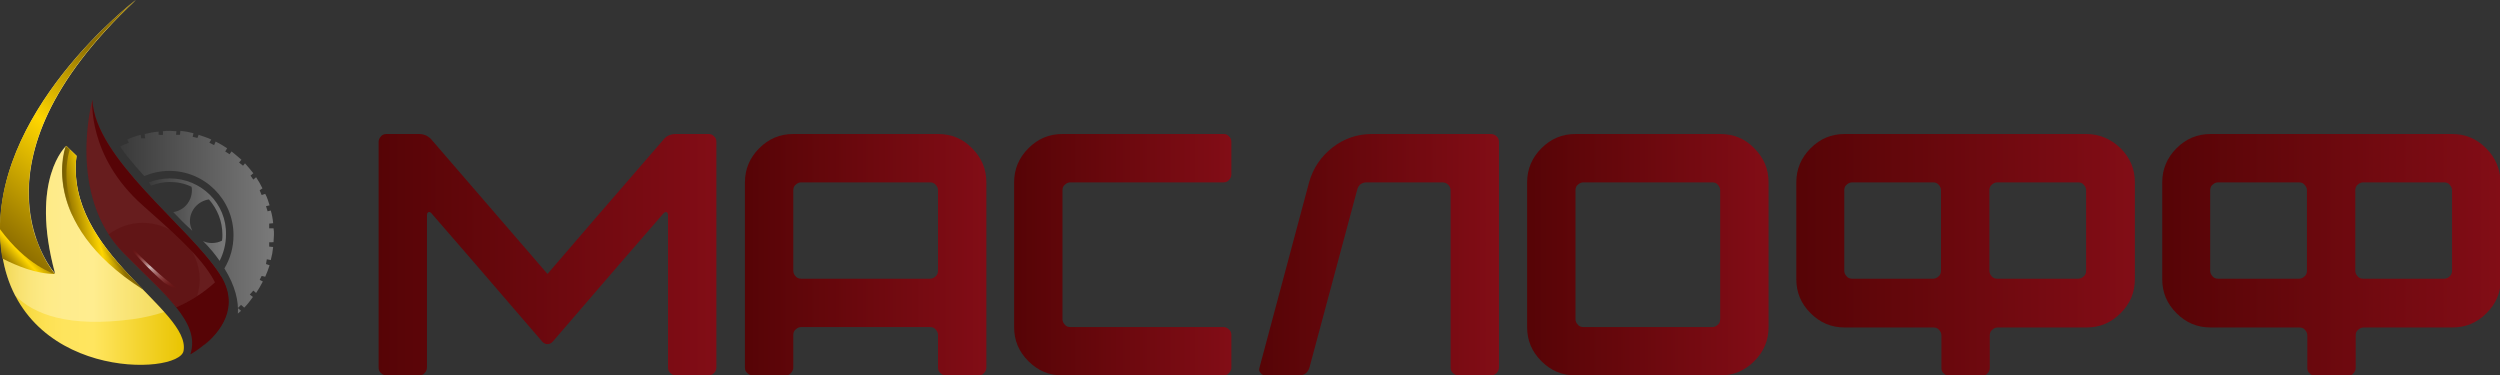
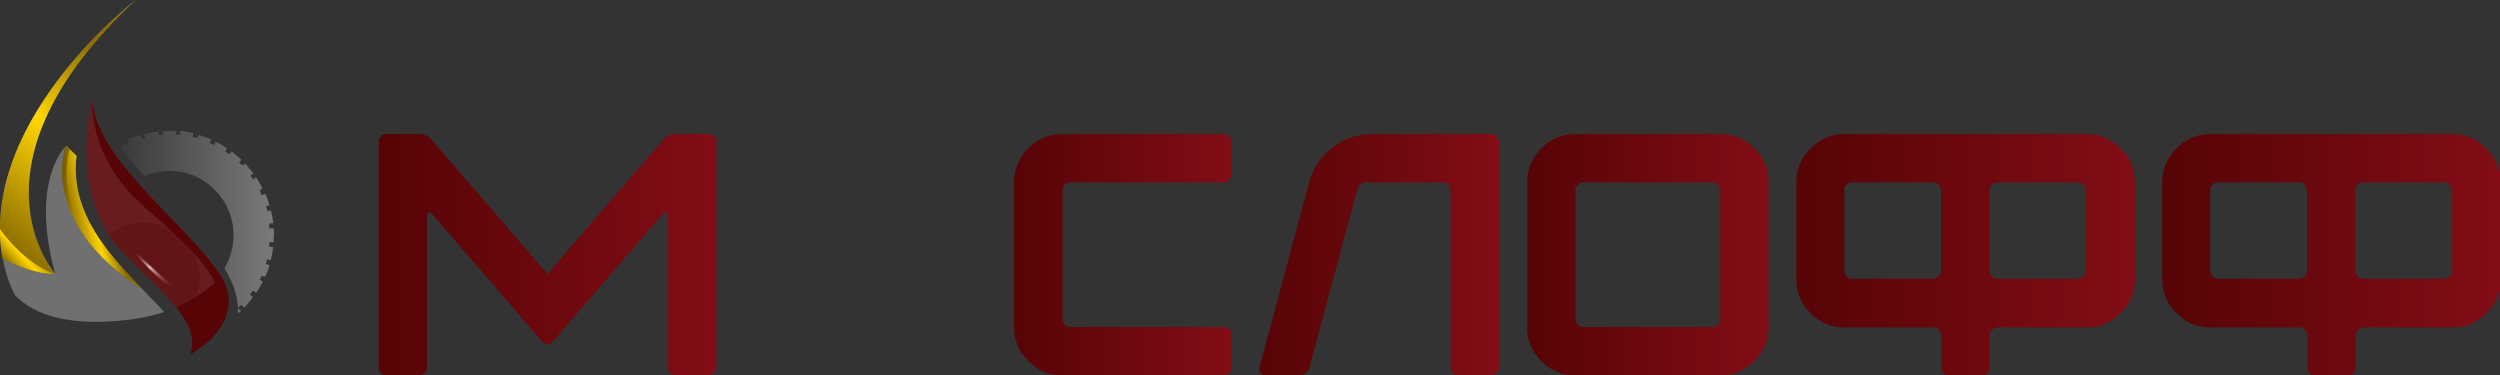
<svg xmlns="http://www.w3.org/2000/svg" version="1.1" id="Слой_2" x="0px" y="0px" viewBox="0 0 630.6 94.7" style="enable-background:new 0 0 630.6 94.7;" xml:space="preserve">
  <rect x="0" y="0" width="630.6" height="94.7" fill="#333333" stroke="none" />
  <style type="text/css">
	.st0{fill:url(#SVGID_1_);}
	.st1{fill:#560406;}
	.st2{opacity:0.3;fill:#FFFFFF;}
	.st3{fill:url(#SVGID_00000144297773097721240310000006411695422758702258_);}
	.st4{opacity:0.1;fill:#FFFFFF;}
	.st5{fill:url(#SVGID_00000078733661212602355800000010275874491398681006_);}
	.st6{fill:url(#SVGID_00000104682337214362820280000016191675142795774624_);}
	.st7{fill:url(#SVGID_00000041995229690314085830000009649035817745908902_);}
	.st8{fill:url(#SVGID_00000098180870160062456890000004181466603284639655_);}
	.st9{fill:url(#SVGID_00000139996112826813906880000003603052539760773043_);}
	.st10{opacity:0.3;fill:#560406;}
	.st11{fill:url(#SVGID_00000129187510986758466360000003205458465395746211_);}
	.st12{fill:url(#SVGID_00000019668495102063659490000006557607121061182131_);}
	.st13{fill:url(#SVGID_00000119106505683787248840000018426585210858477494_);}
	.st14{fill:url(#SVGID_00000044154300940160394890000001865605483842810542_);}
	.st15{fill:url(#SVGID_00000008845603609245085330000004499689194589239190_);}
	.st16{fill:url(#SVGID_00000040571529773294134190000007737978401993262993_);}
	.st17{fill:url(#SVGID_00000072239823187425391290000013270832719189317037_);}
	.st18{fill:url(#SVGID_00000096040188035156149620000015617332160650495161_);}
	.st19{fill:url(#SVGID_00000174578883879725457010000014972012599589934988_);}
</style>
  <g>
    <g>
      <linearGradient id="SVGID_1_" gradientUnits="userSpaceOnUse" x1="4.737449e-07" y1="45.994" x2="46.312" y2="45.994">
        <stop offset="0" style="stop-color:#E9C401" />
        <stop offset="4.484654e-02" style="stop-color:#EFCC19" />
        <stop offset="0.106" style="stop-color:#F5D533" />
        <stop offset="0.173" style="stop-color:#F9DC46" />
        <stop offset="0.251" style="stop-color:#FDE154" />
        <stop offset="0.346" style="stop-color:#FEE45D" />
        <stop offset="0.512" style="stop-color:#FFE55F" />
        <stop offset="1" style="stop-color:#E9C401" />
      </linearGradient>
-       <path class="st0" d="M34.3,0c0,0-37.7,28.7-34,62.4s44.9,32.4,46,26.1c1.9-10.4-30-24.7-27-49.2l-2.6-2.5c0,0-9.3,8.3-2.8,32.2    C13.8,69.1-10.5,41.8,34.3,0z" />
      <path class="st1" d="M23.3,25.2c0,0-6.6,23.9,7.9,38.7c10.2,10.4,19.5,17.4,16.8,25.5c0,0,15.2-8.2,7.3-20.3S24,40.1,23.3,25.2z" />
      <path class="st2" d="M19.3,39.3l-2.6-2.5c0,0-9.3,8.3-2.8,32.2c0,0-24.3-27.3,20.4-69.1c0,0-37.7,28.7-34,62.4    C0.8,67,2,71.1,3.8,74.5c4.7,4.8,13.5,8.2,29.8,6c2.8-0.4,5.4-1,7.8-1.8C33,69.3,17.1,57,19.3,39.3z" />
      <linearGradient id="SVGID_00000016061165311219088660000015190597844163297429_" gradientUnits="userSpaceOnUse" x1="2.202" y1="66.883" x2="9.311" y2="60.483">
        <stop offset="0" style="stop-color:#8F6F00" />
        <stop offset="0.429" style="stop-color:#FFD600" />
        <stop offset="0.882" style="stop-color:#8F6F00" />
      </linearGradient>
      <path style="fill:url(#SVGID_00000016061165311219088660000015190597844163297429_);" d="M13.8,69.1c-0.1-0.1-2.8-3.2-4.7-8.8    L0,56.2c-0.1,2,0,4.1,0.2,6.2c0.1,1,0.2,1.9,0.4,2.8C4.3,67.1,9.2,69.1,13.8,69.1L13.8,69.1z" />
      <path class="st4" d="M55.8,69.7c-0.1-0.2-0.2-0.4-0.4-0.6C47.5,56.9,24,40.1,23.3,25.2c0,0-6.6,23.9,7.9,38.7    c5.1,5.2,10,9.6,13.3,13.6C49.1,75.5,52.8,72.8,55.8,69.7z" />
      <linearGradient id="SVGID_00000078004124372792756840000000846074069433364153_" gradientUnits="userSpaceOnUse" x1="1.057" y1="60.211" x2="44.414" y2="8.54">
        <stop offset="0" style="stop-color:#8F6F00" />
        <stop offset="0.429" style="stop-color:#FFD600" />
        <stop offset="0.759" style="stop-color:#8F6F00" />
      </linearGradient>
      <path style="fill:url(#SVGID_00000078004124372792756840000000846074069433364153_);" d="M13.8,69.1c0,0-24.3-27.3,20.4-69.1    C34.3,0-0.1,26.2,0,57.8C6.8,67.1,13.8,69.1,13.8,69.1z" />
      <linearGradient id="SVGID_00000183941460221747794300000000410312816610252455_" gradientUnits="userSpaceOnUse" x1="17.993" y1="56.676" x2="31.89" y2="53.722">
        <stop offset="0" style="stop-color:#8F6F00" />
        <stop offset="0.429" style="stop-color:#FFD600" />
        <stop offset="0.759" style="stop-color:#8F6F00" />
      </linearGradient>
      <path style="fill:url(#SVGID_00000183941460221747794300000000410312816610252455_);" d="M19.3,39.3l-2.6-2.5    c0,0-7.5,19.1,19.3,36.2C27.6,64.4,17.5,53.6,19.3,39.3z" />
      <path class="st1" d="M36,51.8c13.9,12.4,27.2,23.3,15.3,35.4h0c4-3.2,9.6-9.7,4.1-18.1C47.5,56.9,24,40.1,23.3,25.2    C23.3,25.2,22,39.4,36,51.8z" />
      <linearGradient id="SVGID_00000183967742472738441560000015029762950162010537_" gradientUnits="userSpaceOnUse" x1="34.921" y1="61.769" x2="42.872" y2="74.012">
        <stop offset="0" style="stop-color:#8F0000;stop-opacity:0" />
        <stop offset="0.429" style="stop-color:#FFFFFF" />
        <stop offset="1" style="stop-color:#8F0000;stop-opacity:0" />
      </linearGradient>
      <path style="fill:url(#SVGID_00000183967742472738441560000015029762950162010537_);" d="M33.5,63.4c0,0,3.9,4.5,7.9,7.9    c0.4,0.3,5.7,3.3,1.7,0.2s-7.6-6.7-8.9-8.1C32.9,61.9,33.5,63.4,33.5,63.4z" />
      <linearGradient id="SVGID_00000029017941346217124970000015756967347720931223_" gradientUnits="userSpaceOnUse" x1="23.156" y1="65.547" x2="35.984" y2="65.547">
        <stop offset="0" style="stop-color:#FFD600;stop-opacity:0" />
        <stop offset="0.24" style="stop-color:#CCA901;stop-opacity:0.192" />
        <stop offset="0.48" style="stop-color:#A08301;stop-opacity:0.384" />
        <stop offset="0.694" style="stop-color:#816802;stop-opacity:0.555" />
        <stop offset="0.875" style="stop-color:#6E5702;stop-opacity:0.7" />
        <stop offset="1" style="stop-color:#675102;stop-opacity:0.8" />
      </linearGradient>
      <path style="fill:url(#SVGID_00000029017941346217124970000015756967347720931223_);" d="M23.2,58.5c1.7,4.7,9.9,12.1,12.5,14.3    c0.1,0.1,0.2,0.1,0.3,0.2c-4.2-4.3-8.9-9.2-12.3-14.9L23.2,58.5z" />
      <linearGradient id="SVGID_00000075862125833581799950000009322515991555151257_" gradientUnits="userSpaceOnUse" x1="14.897" y1="48.158" x2="23.364" y2="49.197">
        <stop offset="0" style="stop-color:#675102;stop-opacity:0.8" />
        <stop offset="0.125" style="stop-color:#6E5702;stop-opacity:0.7" />
        <stop offset="0.306" style="stop-color:#816802;stop-opacity:0.555" />
        <stop offset="0.52" style="stop-color:#A08301;stop-opacity:0.384" />
        <stop offset="0.76" style="stop-color:#CCA901;stop-opacity:0.192" />
        <stop offset="1" style="stop-color:#FFD600;stop-opacity:0" />
      </linearGradient>
      <path style="fill:url(#SVGID_00000075862125833581799950000009322515991555151257_);" d="M17.6,37.7l-1-0.9c0,0,0,0,0,0    c-0.2,0.4-2.7,7.6,1.3,16.9l4,6.9C14.8,48.9,16.9,40.1,17.6,37.7z" />
      <path class="st10" d="M36,56.2c-3.2,0-6.2,1.1-8.6,2.9c1.1,1.7,2.4,3.3,3.9,4.8c5.1,5.2,10,9.6,13.3,13.6c1.8-0.8,3.5-1.7,5.1-2.7    c0.4-1.4,0.7-2.8,0.7-4.3C50.3,62.6,43.9,56.2,36,56.2z" />
      <g>
        <linearGradient id="SVGID_00000083079050980837536950000012309375738658907793_" gradientUnits="userSpaceOnUse" x1="30.497" y1="56.018" x2="69.042" y2="56.018">
          <stop offset="0" style="stop-color:#3A3A3A" />
          <stop offset="1" style="stop-color:#7A7A7A" />
        </linearGradient>
        <path style="fill:url(#SVGID_00000083079050980837536950000012309375738658907793_);" d="M69,60.9c0-0.5,0.1-1.1,0.1-1.7     c0-0.6,0-1.1-0.1-1.6h-1.1v-1.2l1-0.1c-0.1-1.1-0.3-2.2-0.6-3.2l-0.8,0.2L67.1,52l0.9-0.2c-0.3-1-0.6-2-1.1-2.9L66,49.2L65.5,48     l0.7-0.5c-0.5-1-1-1.9-1.6-2.8l-0.7,0.6l-0.7-1l0.7-0.6c-0.7-0.9-1.4-1.7-2.1-2.5l-0.5,0.6l-1-0.8l0.6-0.7     c-0.8-0.7-1.6-1.4-2.5-2.1l-0.5,0.7l-1.1-0.7l0.5-0.8c-0.9-0.6-1.9-1.2-2.9-1.7l-0.4,0.9L52.8,36l0.5-0.8c-1-0.5-2.1-0.8-3.2-1.2     l-0.3,0.8l-1.2-0.3l0.2-0.9c-1.1-0.3-2.2-0.5-3.3-0.6L45.4,34l-1,0l0.1-0.9c-0.6,0-1.2-0.1-1.7-0.1c-0.6,0-1.1,0-1.7,0.1     c0,0.4,0,0.8,0,0.9c0,0.1-1.1,0-1.1,0l0-0.8c-1.2,0.1-2.3,0.3-3.5,0.6l0.1,1.1h-0.9c0,0-0.1,0-0.1,0L35.5,34     c-1.2,0.3-2.3,0.7-3.4,1.2l0.4,0.8c-1.1,0.4-2.1,0.9-2.1,0.9v0.2c1.8,2.8,6,7.3,6,7.3c1.9-0.8,4.1-1.3,6.3-1.3     c8.9,0,16.2,7.2,16.2,16.2c0,3.1-0.8,5.9-2.3,8.4c2.8,4.5,3.6,8.3,3.4,11.4c0.3-0.2,0.5-0.5,0.8-0.7l-0.8-0.7l0.8-0.8l0.8,0.7     c0.8-0.8,1.5-1.7,2.2-2.7l-0.8-0.6l0.9-1l0.7,0.6c0.6-0.9,1.2-1.9,1.7-2.9l-0.8-0.4l0.5-1l0.9,0.2c0.4-0.9,0.8-1.9,1.1-2.9     l-0.9-0.3l0.2-1.2l1,0.2c0.3-1.1,0.5-2.2,0.6-3.3l-1-0.1v-1.1H69z" />
        <linearGradient id="SVGID_00000141454676860293517300000004029095819850314429_" gradientUnits="userSpaceOnUse" x1="37.584" y1="55.435" x2="57.18" y2="55.435">
          <stop offset="0" style="stop-color:#3A3A3A" />
          <stop offset="1" style="stop-color:#7A7A7A" />
        </linearGradient>
-         <path style="fill:url(#SVGID_00000141454676860293517300000004029095819850314429_);" d="M42.8,45c-1.9,0-3.6,0.4-5.3,1     c0.2,0.3,0.4,0.5,0.6,0.8c1.5-0.5,3-0.9,4.7-0.9c2,0,3.8,0.4,5.5,1.2c0.1,0.3,0.1,0.6,0.1,0.9c0,2.8-2,5.1-4.7,5.5     c1.4,1.5,3,3.1,4.8,4.7c0,0,0,0,0,0c-0.3-0.7-0.6-1.5-0.6-2.4c0-2.8,2.1-5.1,4.8-5.5c2.1,2.4,3.4,5.5,3.4,8.9c0,0.5,0,1-0.1,1.5     c-0.8,0.4-1.6,0.6-2.6,0.6c-0.8,0-1.6-0.2-2.2-0.5c1.7,1.7,3.1,3.4,4.2,5c1-2,1.6-4.2,1.6-6.6C57.2,51.4,50.8,45,42.8,45z" />
      </g>
    </g>
    <g>
      <linearGradient id="SVGID_00000052807807010341921420000013381499549486699170_" gradientUnits="userSpaceOnUse" x1="95.454" y1="64.258" x2="180.716" y2="64.258">
        <stop offset="3.919209e-07" style="stop-color:#560406" />
        <stop offset="1" style="stop-color:#820D16" />
      </linearGradient>
      <path style="fill:url(#SVGID_00000052807807010341921420000013381499549486699170_);" d="M178.7,33.8h-8.2c-1.4,0-2.5,0.5-3.3,1.6    c-13,15-22.7,26.2-29.1,33.7l-29.1-33.7c-0.8-1-1.9-1.6-3.3-1.6h-8.2c-0.6,0-1.1,0.2-1.4,0.6c-0.4,0.4-0.6,0.9-0.6,1.4v56.9    c0,0.6,0.2,1.1,0.6,1.4c0.4,0.4,0.9,0.6,1.5,0.6h8.1c0.6,0,1.1-0.2,1.4-0.6c0.4-0.4,0.6-0.9,0.6-1.4V54.5c0-0.6,0.1-0.9,0.4-1    c0.3-0.1,0.6,0.1,0.9,0.5c5.2,6,14.5,16.7,27.8,32.2c0.4,0.4,0.8,0.6,1.3,0.6c0.5,0,0.9-0.2,1.3-0.6C152.7,70.7,162,60,167.2,54    c0.3-0.4,0.7-0.6,0.9-0.5c0.3,0.1,0.4,0.4,0.4,0.9v38.3c0,0.6,0.2,1.1,0.6,1.4c0.4,0.4,0.9,0.6,1.4,0.6h8.2c0.5,0,1-0.2,1.4-0.6    c0.4-0.4,0.6-0.9,0.6-1.4V35.8c0-0.6-0.2-1.1-0.6-1.4C179.8,34,179.3,33.8,178.7,33.8z" />
      <linearGradient id="SVGID_00000103226213742969541550000013416389561893105296_" gradientUnits="userSpaceOnUse" x1="187.909" y1="64.258" x2="248.811" y2="64.258">
        <stop offset="3.919209e-07" style="stop-color:#560406" />
        <stop offset="1" style="stop-color:#820D16" />
      </linearGradient>
-       <path style="fill:url(#SVGID_00000103226213742969541550000013416389561893105296_);" d="M236.6,33.8h-36.5    c-3.4,0-6.2,1.2-8.6,3.6c-2.4,2.4-3.6,5.3-3.6,8.6v46.7c0,0.6,0.2,1.1,0.6,1.4c0.4,0.4,0.9,0.6,1.4,0.6h8.2c0.6,0,1.1-0.2,1.4-0.6    c0.4-0.4,0.6-0.9,0.6-1.4v-8.2c0-0.6,0.2-1.1,0.6-1.4c0.4-0.4,0.9-0.6,1.4-0.6h32.5c0.6,0,1.1,0.2,1.4,0.6    c0.4,0.4,0.6,0.9,0.6,1.4v8.2c0,0.6,0.2,1.1,0.6,1.4c0.4,0.4,0.9,0.6,1.4,0.6h8.2c0.6,0,1.1-0.2,1.4-0.6c0.4-0.4,0.6-0.9,0.6-1.4    V46c0-3.4-1.2-6.2-3.6-8.6C242.9,35,240,33.8,236.6,33.8z M236.6,68.3c0,0.6-0.2,1.1-0.6,1.4c-0.4,0.4-0.9,0.6-1.4,0.6h-32.5    c-0.6,0-1.1-0.2-1.4-0.6c-0.4-0.4-0.6-0.9-0.6-1.4V48c0-0.6,0.2-1.1,0.6-1.4c0.4-0.4,0.9-0.6,1.4-0.6h32.5c0.6,0,1.1,0.2,1.4,0.6    c0.4,0.4,0.6,0.9,0.6,1.4V68.3z" />
      <linearGradient id="SVGID_00000080899142422234027880000002092747813118226104_" gradientUnits="userSpaceOnUse" x1="255.848" y1="64.258" x2="310.659" y2="64.258">
        <stop offset="3.919209e-07" style="stop-color:#560406" />
        <stop offset="1" style="stop-color:#820D16" />
      </linearGradient>
      <path style="fill:url(#SVGID_00000080899142422234027880000002092747813118226104_);" d="M308.7,33.8H268c-3.4,0-6.2,1.2-8.6,3.6    c-2.4,2.4-3.6,5.3-3.6,8.6v36.5c0,3.4,1.2,6.2,3.6,8.6c2.4,2.4,5.2,3.6,8.6,3.6h40.6c0.6,0,1.1-0.2,1.4-0.6    c0.4-0.4,0.6-0.9,0.6-1.4v-8.2c0-0.6-0.2-1.1-0.6-1.4c-0.4-0.4-0.9-0.6-1.4-0.6H270c-0.6,0-1.1-0.2-1.4-0.6    c-0.4-0.4-0.6-0.9-0.6-1.4V48c0-0.6,0.2-1.1,0.6-1.4c0.4-0.4,0.9-0.6,1.4-0.6h38.6c0.6,0,1.1-0.2,1.4-0.6c0.4-0.4,0.6-0.9,0.6-1.4    v-8.2c0-0.6-0.2-1.1-0.6-1.4C309.7,34,309.2,33.8,308.7,33.8z" />
      <linearGradient id="SVGID_00000085250960580867368580000013657437180513644703_" gradientUnits="userSpaceOnUse" x1="317.671" y1="64.258" x2="378.137" y2="64.258">
        <stop offset="3.919209e-07" style="stop-color:#560406" />
        <stop offset="1" style="stop-color:#820D16" />
      </linearGradient>
      <path style="fill:url(#SVGID_00000085250960580867368580000013657437180513644703_);" d="M376,33.8h-29.9c-3.7,0-7,1.1-10,3.4    c-2.9,2.3-4.9,5.2-5.9,8.8l-12.5,46.7c-0.2,0.6-0.1,1,0.3,1.4c0.3,0.4,0.7,0.6,1.2,0.6h8.5c1.3,0,2.2-0.7,2.6-2l12-44.7    c0.3-1.3,1.1-2,2.5-2h19c0.6,0,1.1,0.2,1.5,0.6c0.4,0.4,0.6,0.9,0.6,1.4v44.7c0,0.6,0.2,1.1,0.6,1.4c0.4,0.4,0.9,0.6,1.4,0.6h8.1    c0.6,0,1.1-0.2,1.5-0.6c0.4-0.4,0.6-0.9,0.6-1.4V35.8c0-0.6-0.2-1.1-0.6-1.4C377.1,34,376.6,33.8,376,33.8z" />
      <linearGradient id="SVGID_00000018202699445678757680000000533655579603628421_" gradientUnits="userSpaceOnUse" x1="385.227" y1="64.258" x2="446.128" y2="64.258">
        <stop offset="3.919209e-07" style="stop-color:#560406" />
        <stop offset="1" style="stop-color:#820D16" />
      </linearGradient>
      <path style="fill:url(#SVGID_00000018202699445678757680000000533655579603628421_);" d="M433.9,33.8h-36.5    c-3.4,0-6.2,1.2-8.6,3.6c-2.4,2.4-3.6,5.3-3.6,8.6v36.5c0,3.4,1.2,6.2,3.6,8.6c2.4,2.4,5.2,3.6,8.6,3.6h36.5    c3.4,0,6.2-1.2,8.6-3.6c2.4-2.4,3.6-5.2,3.6-8.6V46c0-3.4-1.2-6.2-3.6-8.6C440.2,35,437.3,33.8,433.9,33.8z M433.9,80.5    c0,0.6-0.2,1.1-0.6,1.4c-0.4,0.4-0.9,0.6-1.4,0.6h-32.5c-0.6,0-1.1-0.2-1.4-0.6c-0.4-0.4-0.6-0.9-0.6-1.4V48    c0-0.6,0.2-1.1,0.6-1.4c0.4-0.4,0.9-0.6,1.4-0.6h32.5c0.6,0,1.1,0.2,1.4,0.6c0.4,0.4,0.6,0.9,0.6,1.4V80.5z" />
      <linearGradient id="SVGID_00000018917435332069249330000011180615831140907160_" gradientUnits="userSpaceOnUse" x1="453.105" y1="64.258" x2="538.366" y2="64.258">
        <stop offset="3.919209e-07" style="stop-color:#560406" />
        <stop offset="1" style="stop-color:#820D16" />
      </linearGradient>
      <path style="fill:url(#SVGID_00000018917435332069249330000011180615831140907160_);" d="M526.2,33.8h-60.9    c-3.4,0-6.2,1.2-8.6,3.6c-2.4,2.4-3.6,5.3-3.6,8.6v24.4c0,3.4,1.2,6.2,3.6,8.6c2.4,2.4,5.2,3.6,8.6,3.6h22.4    c0.6,0,1.1,0.2,1.4,0.6c0.4,0.4,0.6,0.9,0.6,1.4v8.2c0,0.6,0.2,1.1,0.6,1.4c0.4,0.4,0.9,0.6,1.4,0.6h8.2c0.6,0,1.1-0.2,1.4-0.6    c0.4-0.4,0.6-0.9,0.6-1.4v-8.2c0-0.6,0.2-1.1,0.6-1.4c0.4-0.4,0.9-0.6,1.4-0.6h22.4c3.4,0,6.2-1.2,8.6-3.6    c2.4-2.4,3.6-5.2,3.6-8.6V46c0-3.4-1.2-6.2-3.6-8.6C532.4,35,529.5,33.8,526.2,33.8z M489.6,68.3c0,0.6-0.2,1.1-0.6,1.4    c-0.4,0.4-0.9,0.6-1.4,0.6h-20.4c-0.6,0-1.1-0.2-1.4-0.6c-0.4-0.4-0.6-0.9-0.6-1.4V48c0-0.6,0.2-1.1,0.6-1.4    c0.4-0.4,0.9-0.6,1.4-0.6h20.4c0.6,0,1.1,0.2,1.4,0.6c0.4,0.4,0.6,0.9,0.6,1.4V68.3z M526.2,68.3c0,0.6-0.2,1.1-0.6,1.4    c-0.4,0.4-0.9,0.6-1.4,0.6h-20.4c-0.6,0-1.1-0.2-1.4-0.6c-0.4-0.4-0.6-0.9-0.6-1.4V48c0-0.6,0.2-1.1,0.6-1.4    c0.4-0.4,0.9-0.6,1.4-0.6h20.4c0.6,0,1.1,0.2,1.4,0.6c0.4,0.4,0.6,0.9,0.6,1.4V68.3z" />
      <linearGradient id="SVGID_00000086668074779982605780000004188858077149268874_" gradientUnits="userSpaceOnUse" x1="545.378" y1="64.258" x2="630.64" y2="64.258">
        <stop offset="3.919209e-07" style="stop-color:#560406" />
        <stop offset="1" style="stop-color:#820D16" />
      </linearGradient>
      <path style="fill:url(#SVGID_00000086668074779982605780000004188858077149268874_);" d="M627.1,37.4c-2.4-2.4-5.2-3.6-8.6-3.6    h-60.9c-3.4,0-6.2,1.2-8.6,3.6c-2.4,2.4-3.6,5.3-3.6,8.6v24.4c0,3.4,1.2,6.2,3.6,8.6c2.4,2.4,5.2,3.6,8.6,3.6h22.4    c0.6,0,1.1,0.2,1.4,0.6c0.4,0.4,0.6,0.9,0.6,1.4v8.2c0,0.6,0.2,1.1,0.6,1.4c0.4,0.4,0.9,0.6,1.4,0.6h8.2c0.6,0,1.1-0.2,1.4-0.6    c0.4-0.4,0.6-0.9,0.6-1.4v-8.2c0-0.6,0.2-1.1,0.6-1.4c0.4-0.4,0.9-0.6,1.4-0.6h22.4c3.4,0,6.2-1.2,8.6-3.6    c2.4-2.4,3.6-5.2,3.6-8.6V46C630.6,42.6,629.5,39.8,627.1,37.4z M581.9,68.3c0,0.6-0.2,1.1-0.6,1.4c-0.4,0.4-0.9,0.6-1.4,0.6    h-20.4c-0.6,0-1.1-0.2-1.4-0.6c-0.4-0.4-0.6-0.9-0.6-1.4V48c0-0.6,0.2-1.1,0.6-1.4c0.4-0.4,0.9-0.6,1.4-0.6h20.4    c0.6,0,1.1,0.2,1.4,0.6c0.4,0.4,0.6,0.9,0.6,1.4V68.3z M618.5,68.3c0,0.6-0.2,1.1-0.6,1.4c-0.4,0.4-0.9,0.6-1.4,0.6h-20.4    c-0.6,0-1.1-0.2-1.4-0.6c-0.4-0.4-0.6-0.9-0.6-1.4V48c0-0.6,0.2-1.1,0.6-1.4c0.4-0.4,0.9-0.6,1.4-0.6h20.4c0.6,0,1.1,0.2,1.4,0.6    c0.4,0.4,0.6,0.9,0.6,1.4V68.3z" />
    </g>
  </g>
</svg>